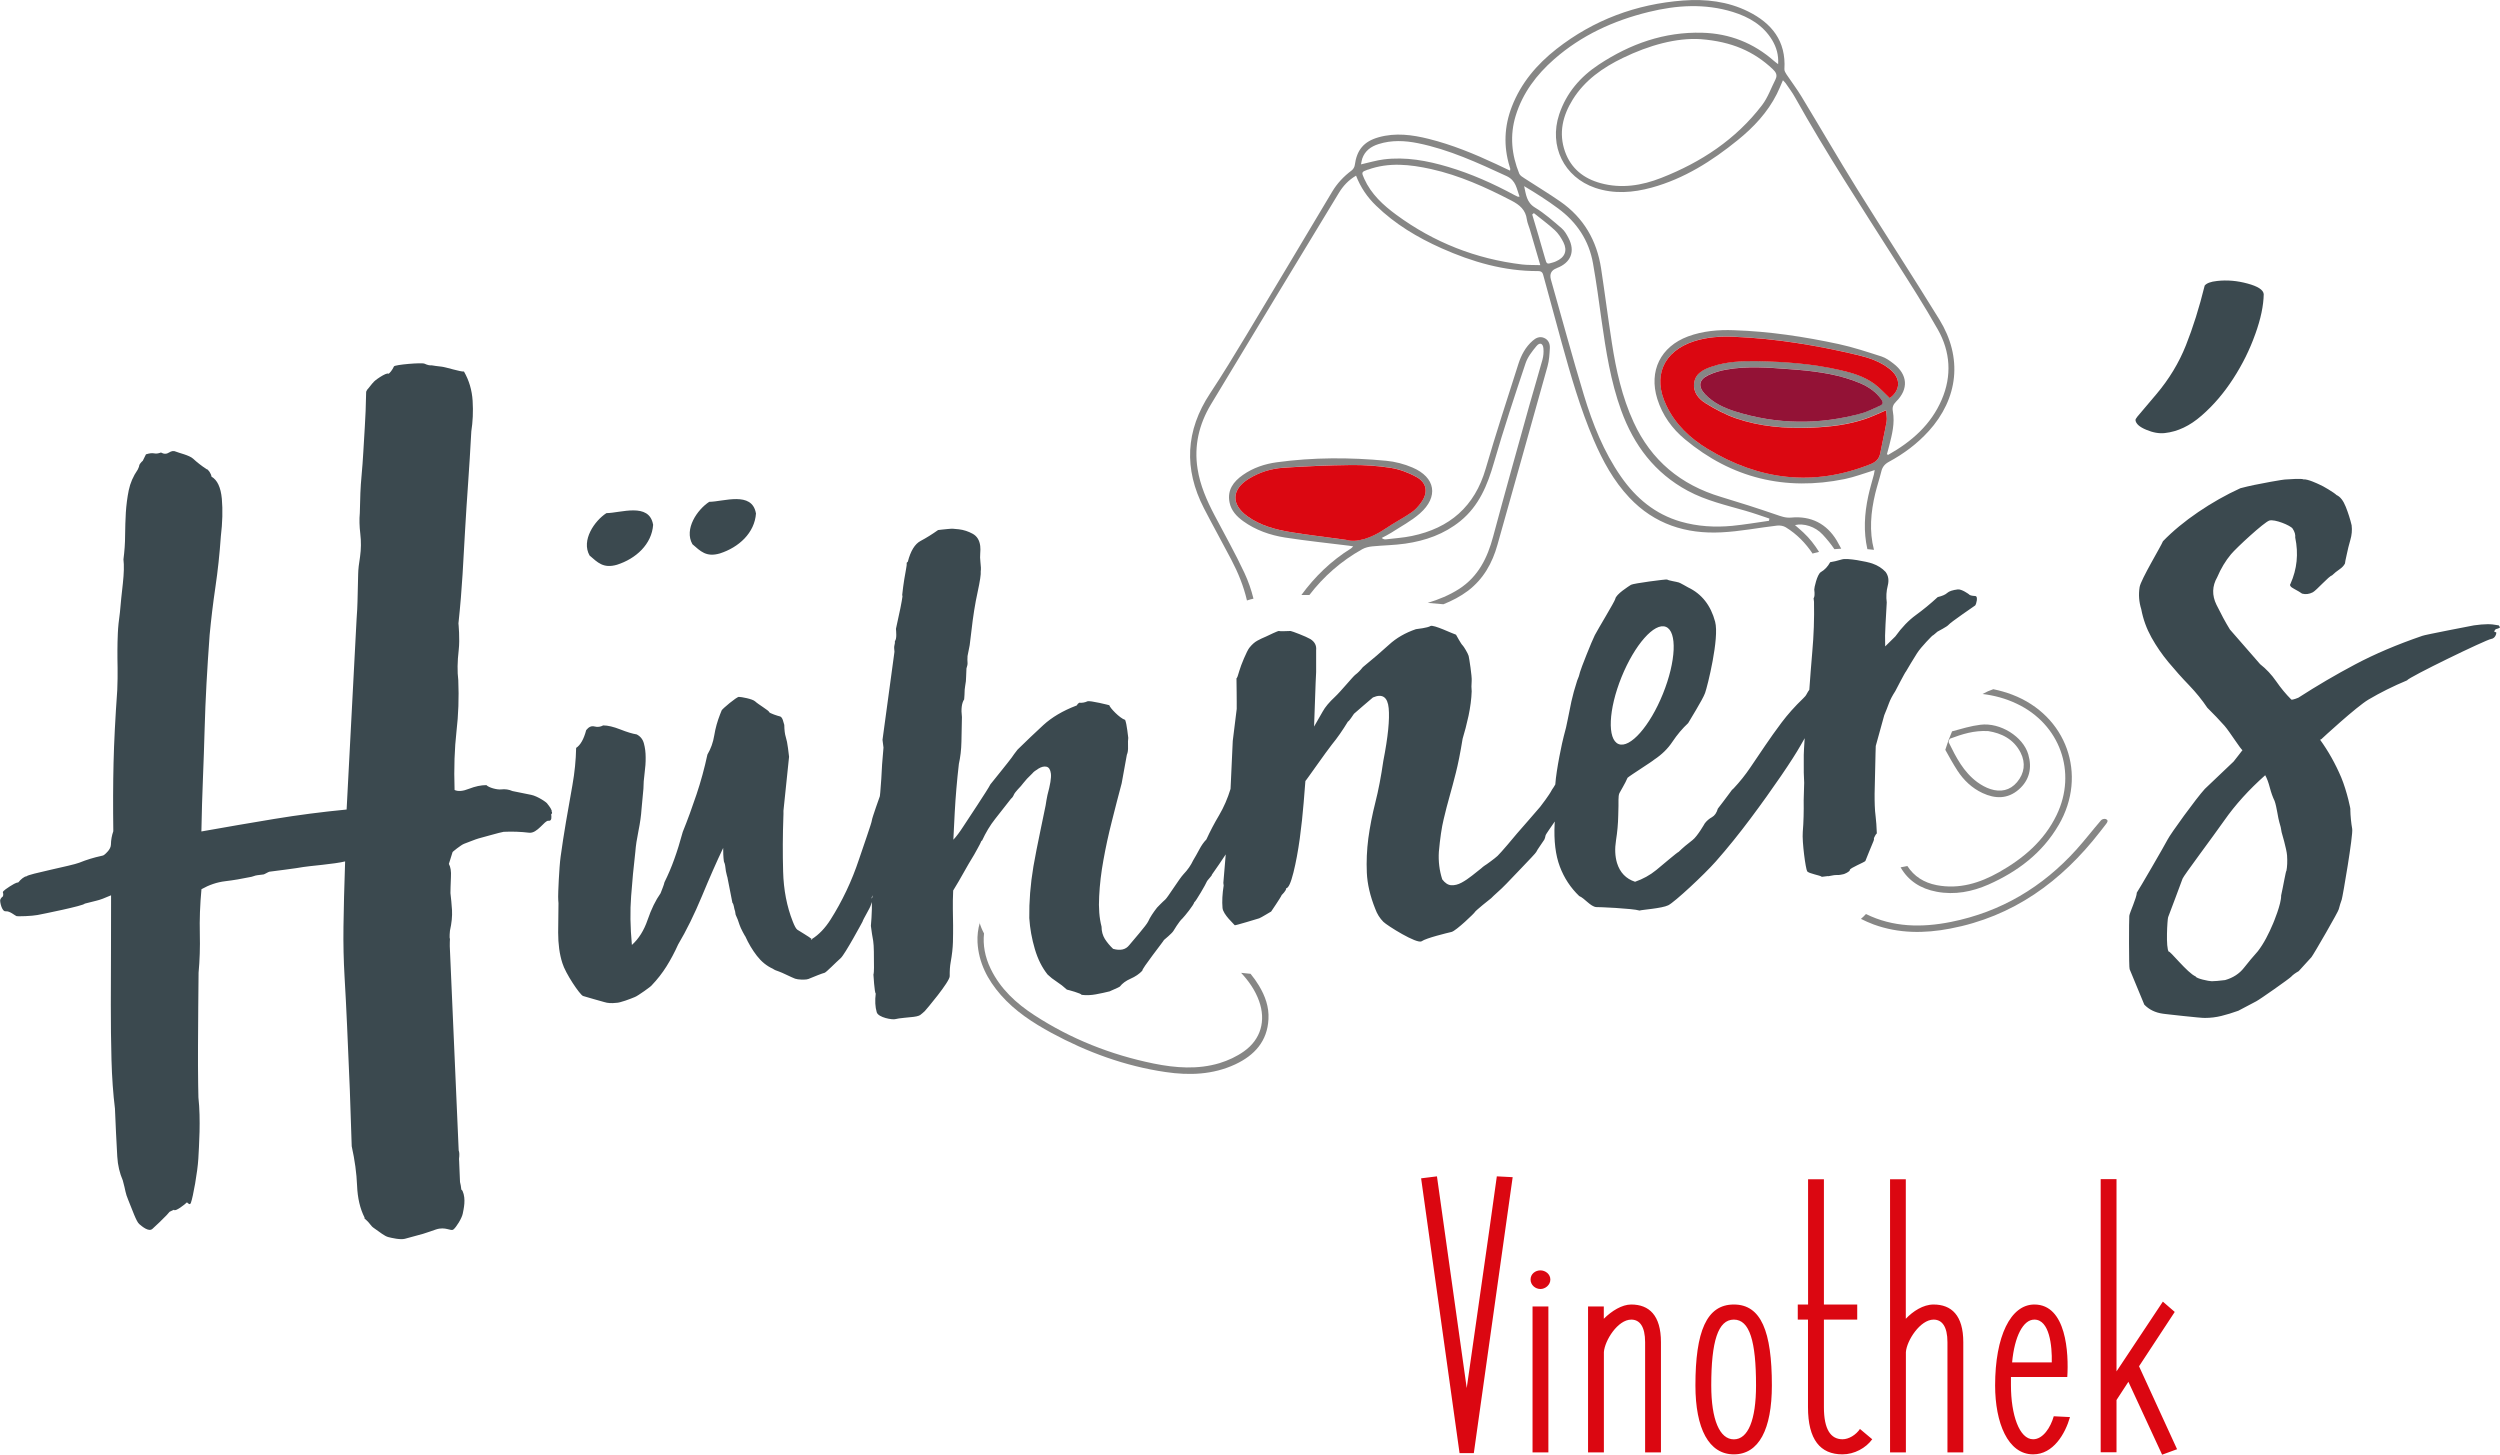
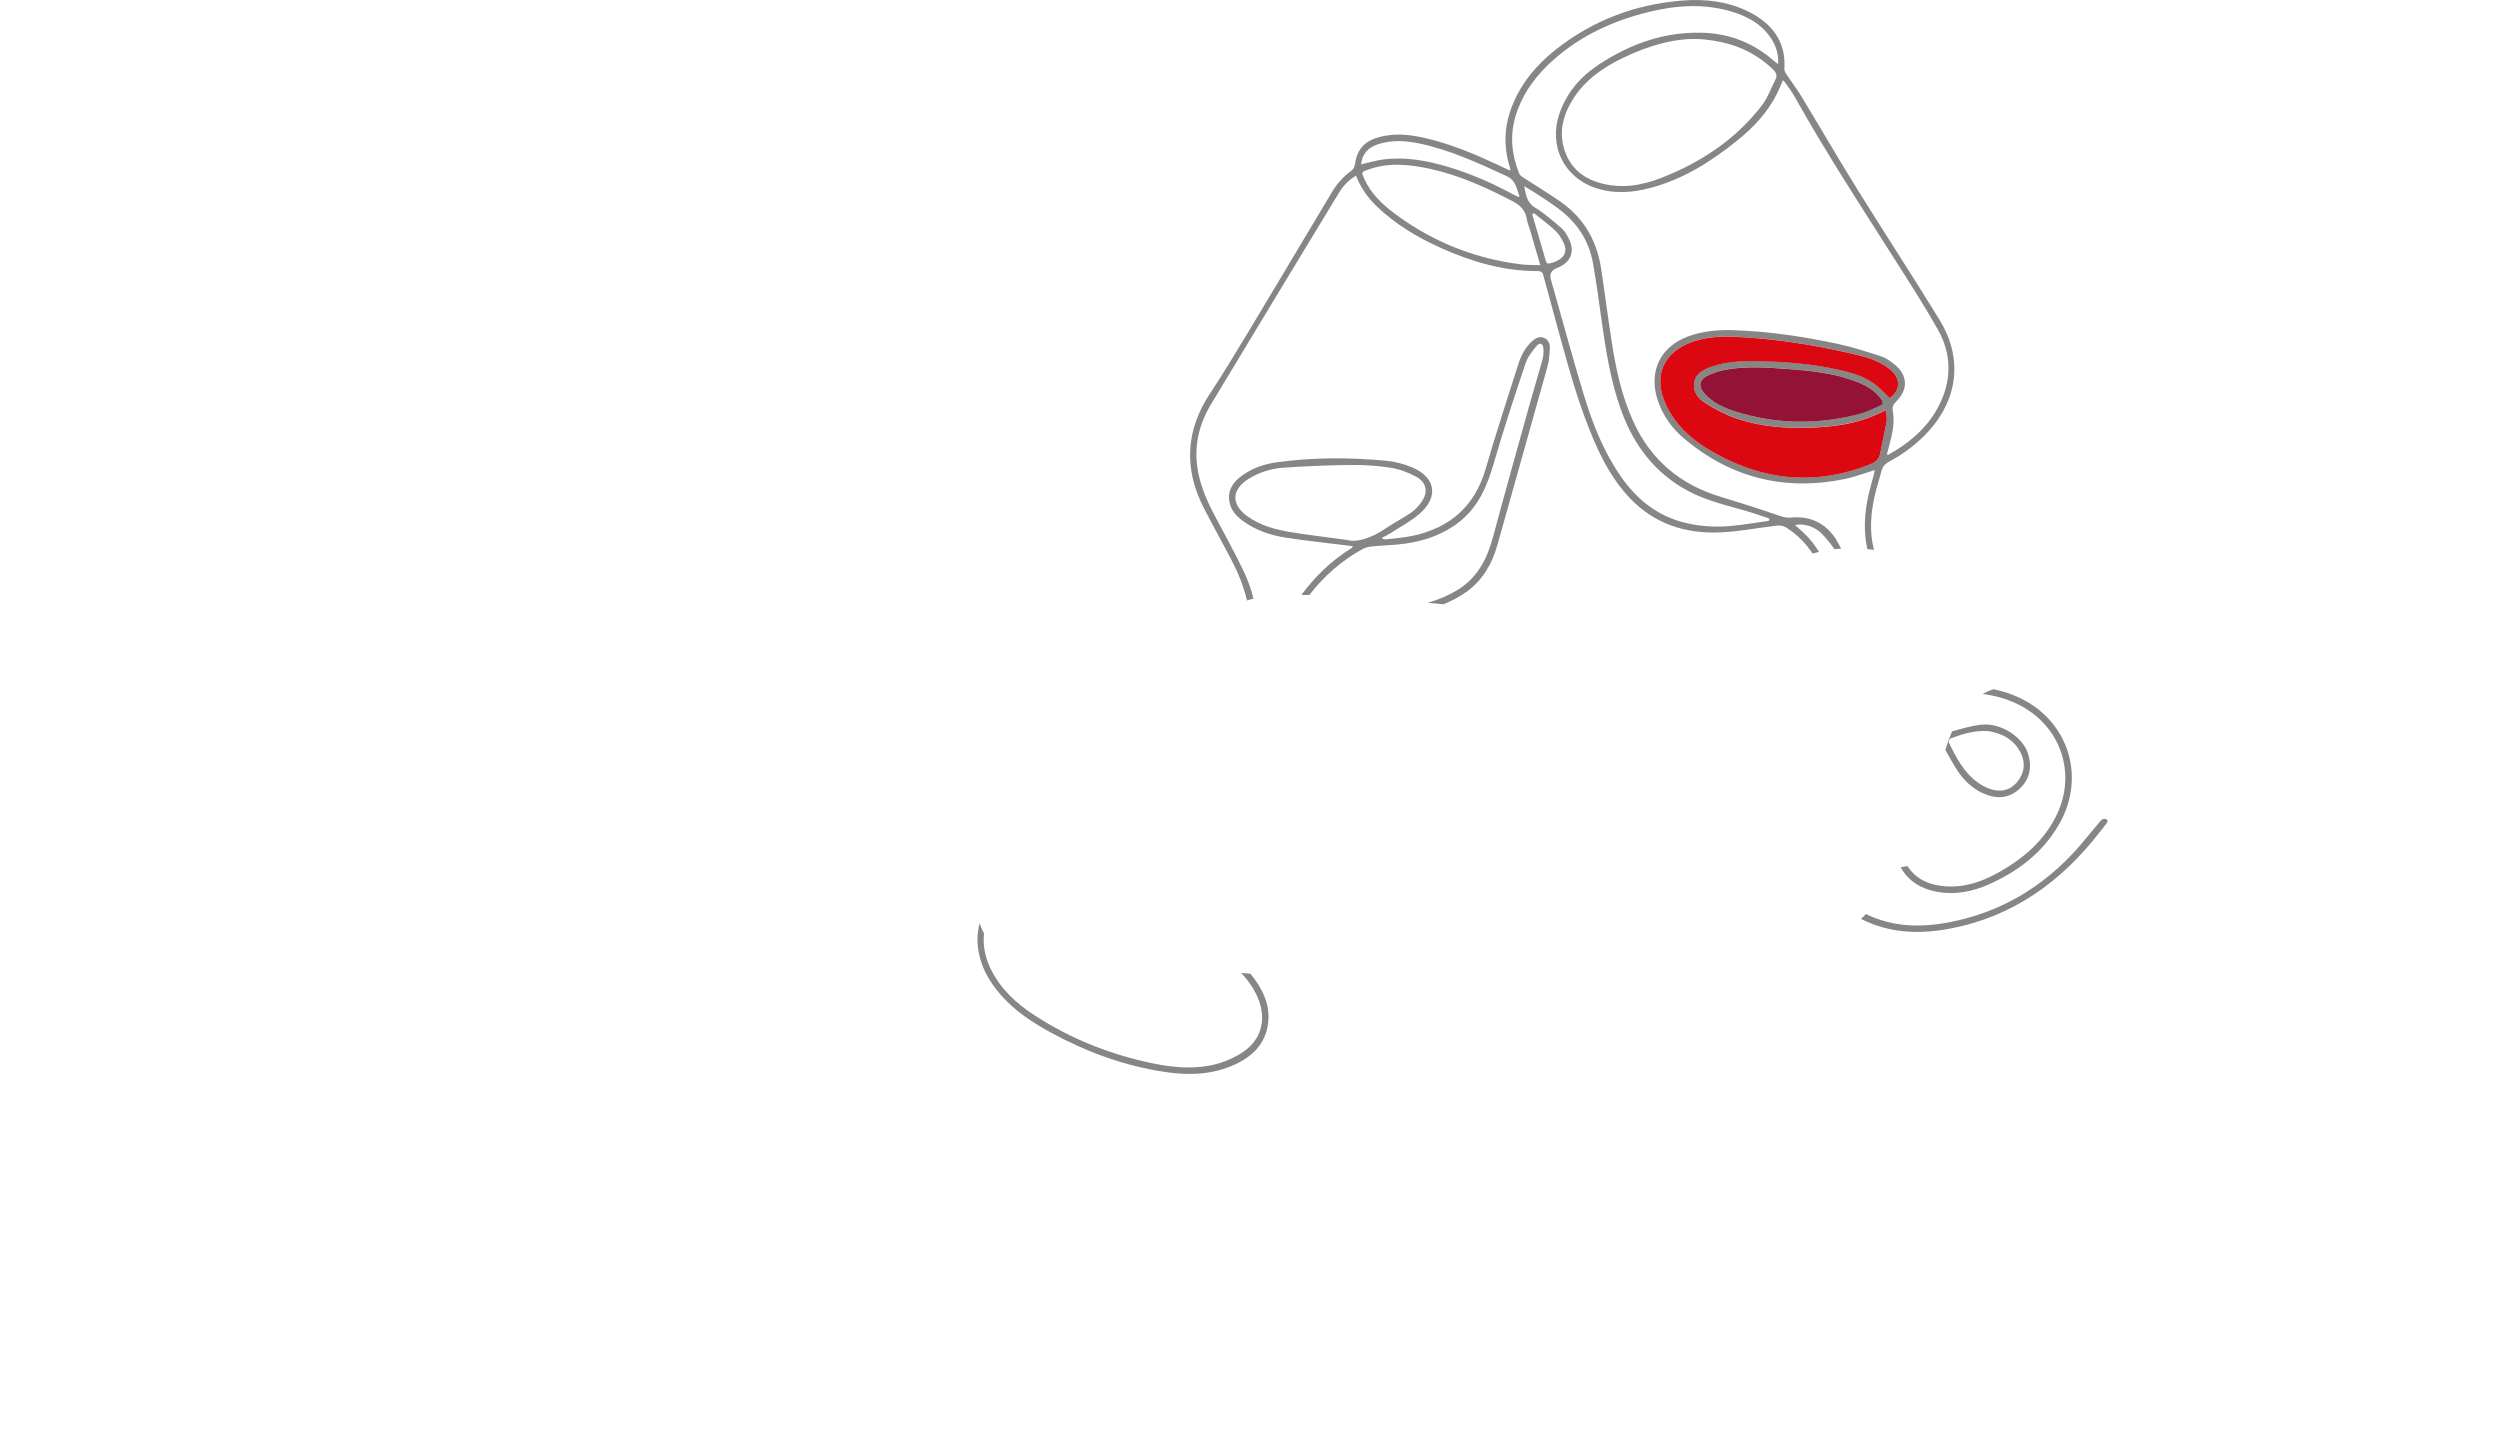
<svg xmlns="http://www.w3.org/2000/svg" id="Ebene_1" viewBox="0 0 303.14 176.4">
  <defs>
    <style>.cls-1{fill:#3b494f;}.cls-2{fill:#db0711;}.cls-3{fill:#868685;}.cls-4{fill:#931236;}</style>
  </defs>
-   <path class="cls-1" d="M23.97,132.17c0,.1-.02.21-.02.31,0-.01,0-.02,0-.04.02-.09.01-.18.03-.27M66.87,98.41c.15-.1-.29-.7-.48-.92-.02-.16-1.22-.96-1.98-1.11-.76-.15-1.51-.31-2.27-.46-.43-.19-.89-.26-1.38-.2-.48.06-1.5-.22-1.78-.52-.66,0-1.35.15-2.1.44-.74.3-1.33.35-1.76.15-.09-2.69,0-5.05.23-7.09.24-2.04.31-4.11.22-6.23-.13-1.05-.11-2.26.05-3.63.16-1.37-.03-3.25-.03-3.25.23-2.16.39-4.14.5-5.96.1-1.81.21-3.63.31-5.44.1-1.81.23-3.67.36-5.57.14-1.9.26-4,.39-6.31.18-1.17.24-2.4.16-3.7-.08-1.3-.43-2.48-1.05-3.56-.4.05-2.17-.53-2.71-.59-.54-.06-.93-.11-1.19-.16-.24.03-.54-.04-.88-.2-.35-.16-3.61.12-3.71.33-.1.22-.22.42-.36.6-.14.18-.25.28-.33.29-.19-.22-1.85.92-1.83,1.09-.08,0-.48.59-.59.69-.11.1-.2.23-.26.4-.03,1.72-.09,3.12-.16,4.2-.07,1.07-.13,2.09-.18,3.03-.05.95-.13,1.98-.23,3.1-.11,1.12-.17,2.58-.2,4.39-.07.75-.05,1.58.06,2.51.11.93.1,1.85-.03,2.77-.14.84-.22,1.54-.23,2.12-.01.58-.03,1.13-.04,1.66-.02.54-.03,1.09-.04,1.66-.01.58-.05,1.28-.11,2.1l-1.21,23.12c-3,.29-5.92.67-8.77,1.14-2.85.47-5.8.98-8.84,1.52.04-2.3.11-4.45.19-6.47.08-2.02.15-3.97.2-5.86.05-1.89.13-3.76.23-5.62.1-1.85.23-3.81.38-5.88.18-1.9.41-3.84.7-5.8.29-1.96.51-4.01.66-6.16.2-1.66.24-3.18.12-4.56-.13-1.38-.55-2.27-1.25-2.67-.05-.4-.44-.93-.6-.91-.62-.41-1.17-.84-1.63-1.27-.46-.43-1.81-.72-2.07-.85-.26-.13-.55-.1-.85.1-.3.2-.63.2-.98,0-.31.12-.59.16-.85.1-.25-.05-.58,0-.97.12l-.39.79c-.15.1-.43.46-.42.54,0,.08-.05.25-.18.51-.56.81-.92,1.65-1.1,2.53-.18.88-.29,1.78-.35,2.68-.05.91-.08,1.83-.09,2.78,0,.94-.07,1.91-.2,2.91.09.73.06,1.69-.07,2.9-.14,1.21-.26,2.39-.36,3.55-.13.92-.22,1.75-.25,2.49-.03.74-.05,1.44-.05,2.09,0,.66,0,1.37.02,2.15.01.78,0,1.66-.04,2.65-.24,3.39-.39,6.33-.45,8.84-.06,2.51-.07,5.27-.03,8.29-.18.51-.28,1.06-.29,1.63-.01.58-.66,1.11-.77,1.2-.11.1-.25.15-.41.17-.88.19-1.77.46-2.66.82-.9.36-6.24,1.38-6.37,1.64-.16.02-.33.1-.52.25-.19.15-.35.31-.49.49-.16.02-.34.08-.53.19-.19.11-.36.21-.52.31-.15.1-.89.56-.83.72.06.16.06.32,0,.49-.15.1-.26.24-.32.41-.06.17.18,1.45.66,1.39.48-.06,1.13.52,1.3.58.17.06,1.92,0,2.56-.13.64-.12,5.59-1.12,5.73-1.38.55-.15,1.03-.27,1.43-.36.4-.09.99-.31,1.76-.65,0,1.97,0,4.1-.01,6.39,0,2.29-.01,4.59-.02,6.88,0,2.29.02,4.52.08,6.68.06,2.16.2,4.13.42,5.91.08,1.96.17,3.89.28,5.8.06,1.09.3,2.05.67,2.91.37,1.32.27,1.45.68,2.42.49,1.19.96,2.57,1.31,2.87.35.3,1.16.99,1.6.59.44-.4,1.28-1.19,1.74-1.68.17-.18.26-.28.34-.39.23-.1.46-.24.54-.25.11.3,1.33-.65,1.57-.9.21.19.37.35.48.05.26-.69.81-3.76.9-5.34.08-1.53.31-4.72.01-7.43-.01-.5-.03-1-.03-1.55-.02-1.51-.03-3.07-.02-4.67,0-1.6.02-3.17.03-4.73.01-1.56.03-2.95.04-4.18.14-1.49.19-3.07.15-4.75-.04-1.67.02-3.46.2-5.37.92-.52,1.88-.85,2.89-.97,1.01-.12,1.99-.29,2.95-.49.16-.02.32-.06.48-.12.16-.06.31-.1.48-.12l.73-.09c.08,0,.61-.32.7-.33.16-.02,3.63-.46,4.11-.57.48-.1,3.89-.37,5.08-.68-.11,3.13-.17,5.75-.2,7.89-.03,2.13.02,4.15.13,6.06.11,1.91.22,3.93.31,6.04.09,2.12.21,4.68.33,7.7l.23,6.85c.37,1.67.59,3.26.65,4.77.06,1.51.36,2.8.91,3.88,0,0,0,0,0,0l-.02.09c.95.85.62.82,1.24,1.24.62.43,1.21.92,1.65,1.03.44.11,1.46.35,2.01.21.55-.14,1.61-.43,2.2-.6.59-.18.4-.14,1.57-.53,1.17-.39,1.79.25,2.12,0,.33-.25,1.02-1.35,1.13-1.91.11-.57.42-1.77-.02-2.76-.03-.07-.1-.12-.15-.17-.03-.33-.09-.64-.16-.92l-.1-2.4s.02.02,0-.03l-.02-.37c.06-.46.05-.82-.04-1.02h0s-1.08-24.76-1.08-24.76c0-.3,0-.6.02-.91-.09-.07,0-.98,0-.98.21-.93.29-1.76.25-2.49-.05-.73-.11-1.42-.19-2.07,0,0,.02-1.31.06-1.97.04-.66-.04-1.18-.25-1.57,0,0,.38-1.23.44-1.41-.08,0,1.06-.91,1.41-1.03.35-.12,1.41-.56,1.76-.65.36-.08,2.63-.75,3.03-.8,1.06-.05,2.09-.01,3.09.11,1,.12,1.88-1.52,2.34-1.45.46.07.36-.55.34-.72,0-.08,0-.12.05-.13.04,0,.06-.05.05-.13l-.02-.12ZM79.19,63.61c-.48-2.73-3.95-1.4-5.66-1.39-1.44.93-3.08,3.3-2.04,5.14.98.84,1.66,1.6,3.32,1.12,2.29-.73,4.23-2.48,4.39-4.87M91.66,62.24c-.48-2.73-3.95-1.4-5.66-1.39-1.44.93-3.08,3.3-2.04,5.14.98.84,1.66,1.6,3.32,1.12,2.29-.73,4.23-2.48,4.39-4.87M196.62,82.1c1.59-3.92,3.99-6.65,5.38-6.09,1.39.56,1.23,4.19-.36,8.12-1.58,3.92-3.99,6.65-5.38,6.09-1.39-.56-1.23-4.19.36-8.12M105.78,108.52c0,.08,0,.18,0,.26l-.02.06-.09.12c-.02.06.04-.14.12-.44M239.53,73.38c.06-.04.4-1.09-.03-1.11-.43-.02-.68-.09-.77-.22,0,0-.86-.64-1.34-.58-.63.08-1.05.22-1.27.42-.22.21-.61.38-1.16.51-.89.82-1.77,1.54-2.65,2.18-.88.64-1.71,1.5-2.49,2.59l-1.23,1.21c-.03-.84-.02-1.73.04-2.66.06-.93.11-1.82.15-2.67-.09-.7-.05-1.37.12-2.03.17-.66.08-1.21-.26-1.67-.41-.44-.94-.79-1.61-1.02-.67-.24-3.05-.69-3.67-.5-.61.18-1.1.29-1.44.34-.29.53-.66.93-1.13,1.2-.46.27-.82,1.98-.8,2.11.07.56.04.92-.08,1.07l.05.42c.04,2.05-.03,4.07-.21,6.07-.14,1.59-.25,3.1-.36,4.6-.1.14-.2.28-.29.46-.11.23-.27.42-.46.59-1.01.97-1.88,1.95-2.61,2.92-.73.97-1.39,1.91-1.99,2.79-.6.89-1.2,1.77-1.8,2.66-.6.89-1.27,1.73-2.02,2.53-.13.09-.29.26-.46.53-.18.27-1.46,1.93-1.46,1.93-.15.51-.39.86-.72,1.04-.33.18-.62.43-.86.74,0,0-.89,1.58-1.5,2.04-.62.47-1.18.94-1.68,1.43-.14.02-1.93,1.56-2.7,2.19-.77.63-1.63,1.1-2.58,1.43-1.1-.36-1.83-1.12-2.19-2.28-.24-.82-.28-1.73-.12-2.74.16-1.01.25-2.01.27-3,.03-.92.04-1.56.03-1.91,0-.35.03-.62.11-.81.08-.19.72-1.2.99-1.87.38-.33,2.98-1.96,3.23-2.2.92-.61,1.66-1.33,2.22-2.18.57-.85,1.2-1.6,1.9-2.25.11-.23,1.76-2.83,2.05-3.65.29-.81,1.75-6.65,1.22-8.64-.53-1.99-1.62-3.37-3.27-4.16,0,0-1.07-.61-1.13-.6-.3-.1-1.27-.23-1.42-.36-.15-.05-4.12.47-4.38.64-.26.17-1.84,1.15-1.91,1.72-.1.37-2.11,3.67-2.48,4.39-.37.72-1.72,4.14-1.79,4.46-.07.33-.18.68-.35,1.05-.31.96-.54,1.8-.7,2.53-.16.73-.3,1.43-.43,2.12-.13.69-.29,1.38-.49,2.08-.17.59-.91,4.04-1.03,5.86-.13.21-.24.43-.4.63-.34.68-1.32,1.93-1.44,2.09-.12.16-2.79,3.21-2.79,3.21-.31.39-2.02,2.41-2.37,2.73-.35.33-1.31,1.01-1.31,1.01,0,0-.43.26-.68.51-.32.25-.69.55-1.11.88-.42.33-.84.62-1.27.85-.43.23-.84.33-1.24.31-.39-.02-.76-.26-1.1-.71-.35-1.09-.48-2.2-.41-3.34.15-1.64.34-2.96.58-3.94.23-.98.47-1.91.72-2.79.25-.88.5-1.83.76-2.85.26-1.02.54-2.4.82-4.13.25-.81.49-1.74.72-2.79.22-1.05.35-2.04.38-2.96-.04-.35-.04-.77,0-1.27.05-.5-.3-2.76-.37-3.03-.07-.27-.59-1.16-.74-1.29-.16-.12-.79-1.28-.79-1.28-.37-.1-2.77-1.27-3.1-1.05-.33.22-1.62.36-1.76.38-1.29.44-2.38,1.07-3.27,1.89-.89.82-1.95,1.72-3.17,2.72-.31.39-.6.69-.9.91-.29.21-1.78,2.04-2.48,2.69-.7.65-1.19,1.24-1.48,1.77l-1.05,1.83.19-5.33.06-1.28v-2.65c.06-.57-.17-1.02-.7-1.35-.54-.32-2.22-.96-2.4-.98-.18-.01-1.26.07-1.38,0-.11-.06-1.25.52-1.61.68-.37.15-.72.32-1.05.5-.33.18-.65.47-.96.86-.31.39-1.03,2.13-1.2,2.75-.17.62-.29.94-.36.95.02.71.03,2.86.03,2.86.02.14-.02.71,0,.85l-.48,3.88-.23,5.01c-.02.29-.02.54-.04.81-.35,1.15-.81,2.21-1.38,3.18-.59.99-1.1,1.97-1.55,2.95-.32.32-.6.73-.86,1.22-.26.49-.51.93-.74,1.31-.28.6-.67,1.16-1.17,1.68-.5.52-1.93,2.84-2.22,3.08s-.99.97-.99.97c-.49.63-.85,1.18-1.07,1.67-.22.49-1.87,2.34-2.3,2.88-.43.55-1.08.7-1.96.45-.4-.38-.73-.78-1-1.2-.26-.43-.4-.92-.4-1.49-.27-1.03-.37-2.25-.29-3.68.07-1.42.24-2.89.52-4.41.27-1.52.61-3.08,1.02-4.69.4-1.6.8-3.14,1.19-4.6l.63-3.47c.11-.23.16-.57.14-1.03-.02-.46,0-.79.03-1.01l-.12-.94c-.07-.56-.16-.97-.26-1.24-.66-.2-1.88-1.5-1.92-1.78,0,0-2.36-.61-2.66-.47-.3.14-.63.2-.99.17-.13.09-.21.17-.24.24-.03.08-.08.12-.14.12-1.62.62-2.94,1.41-3.96,2.34-1.02.94-2.06,1.93-3.13,2.98-.31.39-.55.72-.73.99-.18.27-2.57,3.23-2.57,3.23-.28.6-2.88,4.47-3.3,5.13-.42.65-.81,1.18-1.19,1.58.02-.43.08-1.55.17-3.36.1-1.82.26-3.76.5-5.84.18-.8.29-1.7.31-2.69.02-.99.04-1.98.06-2.98-.12-.97-.03-1.69.27-2.15l.04-.54c0-.5.04-.85.08-1.07.04-.22.07-.41.09-.59.01-.18.02-.37.03-.59,0-.21.02-.53.04-.96.1-.29.15-.53.13-.7-.02-.17-.02-.44,0-.8l.26-1.31.21-1.72c.2-1.79.45-3.36.75-4.71.29-1.34.42-2.19.38-2.54.04-.22.03-.6-.04-1.16-.04-.35-.05-.68-.02-1.01.03-.32.03-.62,0-.9-.09-.7-.39-1.19-.92-1.48-.53-.29-1.08-.47-1.66-.54-.36-.03-.61-.05-.75-.07-.14-.02-1.05.08-1.26.1-.21.03-.38.05-.52.06-.72.51-1.42.95-2.12,1.32-.7.37-1.21,1.21-1.55,2.52-.13.09-.18.16-.13.23.04.07-.2,1.28-.3,1.89-.1.61-.18,1.24-.25,1.89l.03.21c-.04.29-.12.76-.25,1.41-.13.65-.31,1.49-.54,2.51.02.14.03.39.04.74,0,.35-.05.61-.17.76.02.14,0,.3-.05.48-.05.18-.05.45,0,.8l-1.45,10.68.12.94-.17,2.04c-.05,1.18-.13,2.3-.22,3.38-.02.22-.04.39-.05.47,0,0-.96,2.68-.97,2.93,0,.25-1.11,3.37-1.55,4.7-.44,1.33-.95,2.61-1.54,3.85-.59,1.24-1.23,2.4-1.91,3.47-.67,1.06-1.43,1.85-2.28,2.38.04.04.05.06.03.07-.17.06-.19.04-.06-.05,0,0,.02-.02.03-.02-.25-.24-1.63-1.04-1.76-1.14-.16-.12-.34-.45-.55-.99-.72-1.82-1.11-3.84-1.17-6.06s-.05-4.43.03-6.63c0-.07.03-.6.01-.74l.68-6.55-.13-1.05c-.07-.56-.16-1-.27-1.35-.11-.34-.17-.83-.18-1.46l-.18-.61c-.1-.27-.23-.41-.37-.43-.14-.02-1.3-.39-1.29-.53.02-.14-1.37-.96-1.69-1.28-.32-.31-1.7-.55-1.98-.55-.28,0-2,1.45-2.08,1.63-.08.19-.15.35-.2.5-.32.82-.56,1.66-.7,2.53-.14.87-.42,1.64-.83,2.33-.36,1.67-.8,3.28-1.32,4.83-.52,1.55-1.07,3.07-1.67,4.55-.34,1.25-.68,2.35-1.03,3.31-.34.96-.74,1.89-1.19,2.8-.04.29-.37,1.04-.47,1.33-.6.85-1.13,1.93-1.57,3.22-.44,1.29-1.08,2.31-1.91,3.05-.2-2.17-.23-4.14-.09-5.93.13-1.78.3-3.57.51-5.37.05-.71.18-1.56.38-2.54.2-.98.32-1.86.37-2.64l.23-2.47c0-.57.05-1.19.14-1.87.09-.68.14-1.32.13-1.93,0-.6-.07-1.16-.21-1.67-.13-.51-.43-.88-.88-1.11-.51-.08-1.17-.28-1.98-.6-.82-.32-1.51-.49-2.08-.49-.33.18-.68.23-1.05.13-.37-.1-.7.05-1.01.44-.29,1.1-.7,1.82-1.22,2.16-.03,1.49-.18,2.99-.45,4.51-.27,1.52-.53,3-.78,4.45-.25,1.45-.46,2.85-.65,4.22-.19,1.37-.31,4.55-.3,4.86,0,.32.02.58.04.79-.02.99-.03,2.18-.04,3.56,0,1.38.16,2.62.51,3.7.36,1.23,2.13,3.86,2.51,3.99.37.13,2.18.62,2.58.74.4.13.89.16,1.44.09.43.02,1.78-.5,2.25-.7.34-.11,2.06-1.35,2.05-1.42.69-.72,1.28-1.48,1.79-2.29.5-.8.98-1.69,1.42-2.67,1-1.68,1.96-3.64,2.89-5.87.93-2.24,1.78-4.18,2.57-5.83,0,.64.02,1.04.04,1.21.02.17.04.3.04.37,0,.07.04.15.08.25.05.1.11.43.17.99.02.14.06.31.12.52.06.2.1.34.1.41l.57,2.9c.16.12.22.75.26.82.04.07.09.27.13.62.19.4.35.81.47,1.22.12.41.71,1.47.7,1.4.39.87.86,1.66,1.41,2.37.55.71,1.19,1.23,1.94,1.57.16.12.4.23.73.33.33.1,1.59.74,1.96.87.37.13,1.11.13,1.39.09.14-.02.31-.07.51-.17.2-.09,1.5-.61,1.67-.63.17-.02,1.44-1.33,1.96-1.78.51-.45,2.64-4.41,2.64-4.41.1-.36.93-1.67,1.02-2.04l.12-.35c0,.29,0,.56,0,.86-.02.71-.06,1.39-.12,2.03.09.7.18,1.3.28,1.82.1.52.09,2.18.09,2.43,0,.25.04,1.36-.06,1.65,0,0,.13,2.25.28,2.3-.11.86-.07,1.62.12,2.27.19.65,1.94.95,2.28.83.34-.11,1.71-.21,2.19-.27.49-.06.79-.17.92-.32,0,0,.27-.21.43-.37.16-.16,3.04-3.57,3.03-4.24-.01-.67.03-1.22.11-1.66.17-.94.26-1.76.28-2.47.02-.71.02-1.38.02-2.02,0-.64-.02-1.29-.03-1.96-.01-.67,0-1.43.04-2.28.47-.76.89-1.49,1.27-2.17.38-.68.8-1.41,1.27-2.17,0,0,.8-1.42.82-1.53.02-.11.07-.17.14-.18.45-.97.97-1.85,1.59-2.63.61-.78,1.25-1.6,1.93-2.46.13-.09.25-.26.36-.52.11-.26.83-1,.83-1,0,0,.55-.69.74-.89.19-.2.41-.42.66-.66.12-.16.36-.34.73-.57.36-.22.69-.3.98-.23.29.07.47.35.53.84.06.49-.08,1.35-.42,2.6-.09.43-.16.85-.22,1.25-.06.4-1.11,5.19-1.48,7.4-.37,2.2-.53,4.29-.5,6.27.08,1.26.31,2.51.67,3.74.36,1.23.88,2.26,1.55,3.1.32.31.69.6,1.11.87.42.27.83.59,1.23.96.07,0,1.83.48,1.77.63.57.07,1.16.05,1.74-.06.59-.11,1.16-.23,1.71-.37-.07,0,1.14-.49,1.2-.57.3-.39.74-.71,1.31-.96.57-.25,1.04-.57,1.42-.97-.16-.12,2.63-3.65,2.62-3.72,0,0,.96-.79,1.14-1.09,0,0,.7-1.18,1.09-1.51.31-.32,1.36-1.62,1.45-1.98.14-.02,1.45-2.28,1.5-2.47.05-.18.71-.81.63-.87.6-.85,1.16-1.66,1.66-2.43,0,0,.01-.02.02-.03l-.29,3.46c0,.07.03.25.04.31-.16,1.01-.21,1.92-.14,2.72.06.81,1.47,2.03,1.48,2.1,0,.07,2.77-.78,2.97-.84.2-.06,1.47-.85,1.44-.81-.03.04,1.18-1.72,1.29-2.02,0,0,.57-.53.54-.81.28-.03.57-.67.88-1.91.31-1.24.56-2.62.77-4.13.2-1.51.36-2.96.47-4.35.11-1.39.18-2.27.21-2.62,0,.07,2.58-3.64,3.22-4.43.65-.79,1.29-1.71,1.94-2.78.14-.02.61-.78.73-.94,0,0,2.17-1.89,2.3-1.98,1.14-.49,1.78-.06,1.91,1.3.13,1.36-.08,3.49-.65,6.39-.27,1.87-.59,3.56-.97,5.05-.38,1.5-.66,2.95-.85,4.35-.18,1.4-.24,2.79-.18,4.16.06,1.37.4,2.83,1.02,4.38.22.61.55,1.14.99,1.58.44.44,4.08,2.73,4.64,2.35.55-.39,3.08-1,3.63-1.13.55-.14,2.81-2.31,2.83-2.42.02-.11,1.84-1.59,1.97-1.67,0,0,.55-.55.71-.67.16-.13.98-.9,1.14-1.09.15-.19,3.56-3.66,3.61-3.84.05-.18.93-1.39.98-1.5.06-.11.11-.28.15-.5.03-.16.72-1.1,1.12-1.7-.01.1,0,.19-.02.29-.1,2.06.11,3.79.63,5.17.52,1.39,1.31,2.58,2.35,3.58.67.27,1.36,1.28,2.07,1.34.14-.02,4.44.16,5.25.42.27-.1,2.71-.26,3.48-.64.77-.38,4.34-3.7,5.77-5.32,1.43-1.62,2.82-3.35,4.19-5.18,1.37-1.83,2.6-3.56,3.71-5.18,1.11-1.62,1.89-2.85,2.36-3.68.18-.3.31-.53.39-.68.09-.15.1-.19.04-.11.04-.02.05-.07.08-.1-.05.87-.12,1.79-.11,2.01,0,.35,0,.78,0,1.27-.01.5,0,1.2.05,2.12l-.06,2.13c.02,1.34-.01,2.62-.11,3.83-.1,1.22.35,4.47.53,4.76.18.3,1.61.49,1.78.68l.73-.09c0,.07.76-.16,1.05-.13.29.04.77-.09.84-.1.07,0,.81-.31.78-.52-.03-.21,1.76-.92,1.88-1.08,0,0,.92-2.29.98-2.4.06-.11.08-.24.06-.38.06-.08.16-.41.35-.57-.03-.84-.08-1.51-.14-2-.06-.49-.1-.94-.11-1.37-.02-.42-.02-.9-.02-1.43,0-.53.11-4.26.1-4.36-.01-.1.03-.94.04-1.44l1.03-3.73c.22-.52.41-1.01.57-1.45.16-.44.42-.93.77-1.47,0,0,1.23-2.38,1.3-2.39.35-.61.79-1.33,1.32-2.18.53-.84,1.86-2.14,1.86-2.14.07,0,.53-.42.63-.5.1-.08,1.16-.58,1.38-.86.21-.27,3.1-2.25,3.17-2.3M273.46,40.53c.67-1.85,1.01-3.48,1.03-4.87-.06-.52-.71-.94-1.97-1.28-1.25-.34-2.48-.45-3.69-.31-.77.08-1.27.27-1.5.56-.66,2.68-1.42,5.09-2.27,7.23-.85,2.14-2.05,4.12-3.59,5.94l-2.31,2.73c-.15.19-.23.33-.22.42.05.43.48.82,1.3,1.16.82.35,1.58.48,2.26.4,1.55-.17,3.04-.87,4.46-2.12,1.43-1.24,2.7-2.73,3.82-4.46,1.12-1.73,2.01-3.52,2.67-5.38M277.24,105.62c-.03-.25-.42,2.02-.64,2.97.04,1-.97,3.38-.97,3.38-.26.62-.54,1.22-.85,1.8-.31.58-.64,1.1-1,1.57-.59.66-1.15,1.33-1.7,2.03-.54.69-1.3,1.19-2.27,1.47-.74.09-1.28.14-1.62.14-.34,0-1.92-.33-1.95-.58-.97-.38-3.21-3.25-3.26-2.99-.39-.45-.17-3.98-.08-4.2.1-.22,1.62-4.32,1.75-4.67.12-.35,3.69-5.1,5.04-7.03,1.35-1.93,3.01-3.76,4.98-5.51.22.39.4.89.56,1.5.16.61.35,1.15.58,1.62.26.72.43,2.17.57,2.57.13.4.23.81.28,1.22,0,0,.61,2.06.66,2.81.05.75.02,1.38-.08,1.89M303.14,76.06l-.15-.23c-.52-.1-.98-.15-1.4-.14-.42,0-.96.05-1.62.14,0,0-6.1,1.17-6.25,1.27-3.06,1.05-5.76,2.2-8.12,3.45-2.36,1.25-4.66,2.6-6.91,4.05,0,0-.68.29-.85.23-.67-.67-1.28-1.41-1.84-2.22-.56-.81-1.21-1.5-1.95-2.08l-.59-.68-3.07-3.52c-.53-.86-1.07-1.86-1.63-3-.56-1.14-.53-2.26.09-3.34.45-1.06,1.01-1.99,1.67-2.78.66-.79,4-3.88,4.65-4.09.64-.2,2.56.59,2.82.97.26.39.36.75.32,1.09.41,1.96.22,3.83-.57,5.6-.15.19,0,.4.45.63.45.24.76.43.95.57.43.12.87.06,1.3-.16.43-.22,1.99-2,2.32-2.04.3-.29.6-.53.91-.74.31-.21.53-.44.67-.71,0-.08.07-.47.23-1.16.1-.52.25-1.08.42-1.69.18-.61.23-1.2.16-1.78-.17-.73-.41-1.48-.71-2.24-.3-.76-.68-1.24-1.12-1.43-.29-.3-1.69-1.13-2.04-1.26-.27-.13-1.47-.7-1.96-.64-.19-.14-2.01,0-2.01,0-.42-.03-3.47.57-4,.68-.53.11-1.08.24-1.65.39-1.75.8-3.45,1.76-5.11,2.89-1.66,1.13-3.09,2.31-4.28,3.54-.19.53-2.69,4.66-2.83,5.56-.14.9-.08,1.79.2,2.68.23,1.23.65,2.37,1.24,3.43.59,1.06,1.28,2.06,2.07,3.01.79.95,1.61,1.87,2.48,2.77.86.9,1.6,1.81,2.22,2.74.76.75,1.46,1.48,2.09,2.19.63.72,2.02,2.96,2.18,2.94-.15.19-.43.56-.43.56l-.65.83-3.49,3.32c-1.04,1.13-4.19,5.48-4.52,6.15-.34.67-3.52,6.15-3.73,6.43,0,.59-.87,2.43-.91,2.81-.04.38-.06,6.31.04,6.47l1.78,4.3c.58.6,1.33.97,2.27,1.1-.08,0,4.76.55,5.09.51.67,0,1.33-.08,1.98-.24.65-.16,1.34-.37,2.06-.63,0,0,1.75-.93,2.18-1.15.43-.22,4-2.73,4.22-2.97.22-.24.53-.46.92-.68l1.55-1.7c.29-.37,3.33-5.64,3.31-5.81.11-.43.23-.82.36-1.17.12-.35,1.4-7.84,1.27-8.57-.13-.74-.21-1.52-.23-2.36.11.24-.4-2.21-1.1-3.88-.71-1.67-1.57-3.2-2.57-4.58.08,0,.14-.04.18-.08.04-.05,4.25-3.93,5.69-4.78,1.44-.85,3-1.63,4.68-2.33.12-.35,9.61-4.95,10.19-5.02.58-.07.71-.84.59-.83-.12.02-.19-.02-.2-.1.06-.17.16-.27.28-.29s.26-.07.42-.18" />
  <path class="cls-3" d="M163.23,65.46c-2.81-.39-4.76-.61-6.69-.93-1.88-.31-3.72-.8-5.3-1.94-1.99-1.44-1.91-3.24.17-4.53,1.28-.79,2.71-1.24,4.19-1.35,2.72-.18,5.45-.3,8.18-.33,1.62-.02,3.26.09,4.85.34,1.07.17,2.14.57,3.09,1.09,1.31.72,1.48,1.92.6,3.12-.33.45-.72.89-1.17,1.2-1.03.7-2.15,1.28-3.18,1.98-1.72,1.17-3.54,1.72-4.74,1.34M173.1,73.1c.63.05,1.27.11,1.92.17,1.05-.42,2.06-.94,2.99-1.64,1.87-1.43,2.95-3.36,3.57-5.59,2.02-7.21,4.06-14.41,6.07-21.63.2-.71.24-1.48.28-2.22.02-.52-.18-1-.71-1.22-.53-.22-.99,0-1.38.35-.86.75-1.38,1.74-1.72,2.79-1.35,4.23-2.73,8.45-3.97,12.72-1.33,4.59-4.37,7.21-8.95,8.16-1.04.22-2.11.28-3.16.41-.15.02-.31-.02-.5-.17.39-.21.8-.4,1.17-.64,1.17-.76,2.43-1.42,3.46-2.33,2.3-2.02,1.9-4.38-.9-5.57-1-.43-2.11-.72-3.19-.82-4.41-.42-8.83-.42-13.24.18-1.48.2-2.89.67-4.13,1.54-1.14.8-1.92,1.82-1.62,3.33.2,1,.86,1.7,1.65,2.27,1.52,1.1,3.26,1.7,5.08,1.99,2.58.4,5.17.67,7.76.99.14.02.27.05.5.08-.13.13-.19.21-.26.25-2.43,1.51-4.4,3.44-6.02,5.65.29,0,.58,0,.89,0,.03,0,.06,0,.08,0,1.72-2.24,3.84-4.12,6.42-5.56.36-.2.81-.3,1.22-.34,1.33-.13,2.67-.14,3.98-.33,2.45-.35,4.73-1.15,6.69-2.74,2.26-1.84,3.29-4.36,4.07-7.08,1.17-4.04,2.49-8.04,3.83-12.04.25-.76.8-1.46,1.32-2.09.41-.5.8-.34.85.29.04.45,0,.92-.12,1.36-.5,1.83-1.06,3.64-1.57,5.47-1.48,5.32-2.98,10.64-4.41,15.98-.69,2.58-1.8,4.84-4.12,6.34-1.2.77-2.49,1.29-3.83,1.7M241.09,88.65c1.58.25,3.09.96,3.93,2.63.62,1.25.46,2.48-.44,3.56-.86,1.02-2.01,1.24-3.23.84-.56-.18-1.11-.49-1.59-.84-1.67-1.23-2.58-3.02-3.46-4.81-.05-.11.07-.43.17-.47,1.43-.53,2.87-1.01,4.62-.91M240.14,87.88c-1.16.14-2.3.49-3.44.8-.29.66-.56,1.4-.82,2.24.47.85.94,1.7,1.47,2.52.76,1.17,1.76,2.12,3.04,2.72,1.54.72,3.05.74,4.39-.42,1.31-1.14,1.64-2.63,1.16-4.27-.63-2.15-3.39-3.89-5.8-3.59M118.81,111.88c-.22.76-.32,1.55-.28,2.37.13,2.48,1.22,4.56,2.83,6.4,1.72,1.96,3.87,3.36,6.13,4.59,4.34,2.35,8.93,4.03,13.83,4.75,2.89.43,5.76.33,8.46-.93,2.33-1.09,3.9-2.8,4.03-5.5.08-1.46-.4-2.79-1.15-4.04-.31-.51-.65-.99-1.02-1.44-.4-.05-.79-.09-1.15-.12.93,1,1.71,2.11,2.18,3.42.85,2.37.23,4.64-1.83,6.1-.88.63-1.92,1.11-2.96,1.43-2.64.79-5.32.59-7.99.05-5.18-1.06-10.02-2.97-14.46-5.86-2.22-1.44-4.13-3.2-5.3-5.62-.71-1.46-.96-2.93-.81-4.29-.24-.45-.42-.89-.54-1.31M184.26,23.84c-.14.01-.18.03-.22.01-.13-.06-.26-.12-.39-.19-2.57-1.39-5.23-2.58-8.04-3.42-2.56-.76-5.16-1.25-7.84-.91-.88.11-1.74.38-2.74.6.06-.28.08-.5.15-.7.33-.95,1.06-1.47,1.98-1.76,1.57-.5,3.17-.43,4.76-.11,3.8.77,7.27,2.38,10.76,3.99,1.16.54,1.21,1.53,1.57,2.48M165.88,20.57c2.54-.92,5.1-.63,7.65-.07,3.45.77,6.63,2.21,9.75,3.83,1,.52,1.71,1.12,1.86,2.28.06.41.24.8.36,1.2.41,1.4.82,2.79,1.27,4.34-.84-.03-1.52,0-2.2-.08-5.6-.67-10.69-2.67-15.24-6.01-1.61-1.18-3.07-2.52-3.91-4.39-.36-.8-.34-.82.46-1.11M186.62,28.8c-.27-.93-.55-1.86-.83-2.79.07-.06.13-.11.2-.17.85.69,1.74,1.33,2.54,2.07.43.4.77.93,1.04,1.46.52,1.04.18,1.85-.9,2.32-.11.05-.23.1-.35.13-.76.24-.77.23-.98-.52-.24-.84-.48-1.68-.73-2.52M188.76,32.51c1.72-.64,2.28-2.03,1.43-3.65-.22-.42-.47-.87-.82-1.17-1.04-.89-2.08-1.82-3.24-2.52-1.04-.63-1.09-1.6-1.32-2.6,1.43.85,2.81,1.73,4.13,2.71,2.25,1.66,3.73,3.87,4.22,6.65.41,2.3.72,4.61,1.04,6.92.53,3.7,1.1,7.39,2.38,10.92,1.53,4.21,4.06,7.58,8.07,9.74,2.21,1.19,4.63,1.74,7.02,2.43.97.28,1.92.62,2.88.94-.02.09-.03.18-.05.27-1.48.21-2.95.46-4.44.61-2.11.2-4.21.08-6.26-.51-3.1-.9-5.43-2.84-7.25-5.46-2.1-3.02-3.43-6.39-4.49-9.87-1.41-4.65-2.67-9.34-4-14.01q-.29-1.03.7-1.39M215.3,9.61c-.54,1.05-.93,2.21-1.64,3.14-3.18,4.16-7.4,6.93-12.22,8.82-2.36.93-4.83,1.33-7.35.64-2.06-.56-3.59-1.77-4.32-3.82-.8-2.26-.28-4.37.94-6.33,1.46-2.34,3.64-3.86,6.08-5.04,3.18-1.54,6.5-2.46,9.43-2.27,3.76.29,6.44,1.48,8.72,3.62.39.37.62.72.35,1.25M227.92,49.2c-.73.31-1.43.7-2.19.91-5.13,1.42-10.25,1.38-15.34-.23-1.35-.43-2.65-1.03-3.65-2.09-.87-.92-.76-1.75.37-2.29.7-.34,1.48-.56,2.25-.7,2.51-.44,5.03-.24,7.54-.05.35.03.71.05,1.06.08,2.6.23,5.18.59,7.61,1.64,1.01.43,1.9,1.04,2.54,1.96.25.36.21.6-.2.77M228.76,51.1c-.22,1.29-.53,2.57-.77,3.85-.13.72-.56,1.08-1.22,1.34-6.91,2.75-13.49,1.92-19.75-1.89-2.12-1.29-3.87-2.97-4.97-5.25-1.68-3.51-.36-6.56,3.33-7.77,1.59-.52,3.23-.62,4.89-.55,5.08.21,10.08,1.04,15.02,2.22,1.38.33,2.73.79,3.86,1.7,1.36,1.09,1.33,2.53,0,3.51-.66-.62-1.23-1.27-1.91-1.76-1.22-.88-2.65-1.31-4.1-1.64-3.31-.76-6.68-1.02-10.06-1.08-1.86-.03-3.72.04-5.5.65-.99.34-1.97.78-2.15,1.95-.18,1.16.55,1.99,1.43,2.53,1.15.7,2.36,1.35,3.62,1.79,2.95,1.03,6.03,1.27,9.14,1.14,2.28-.09,4.54-.35,6.7-1.11.77-.27,1.52-.63,2.38-1,.03.5.13.95.06,1.36M233.84,52.31c3.63-4.01,4.16-8.94,1.33-13.55-3.28-5.33-6.7-10.57-10.01-15.89-2.29-3.69-4.46-7.44-6.71-11.15-.56-.93-1.22-1.79-1.82-2.69-.13-.2-.28-.44-.26-.66.21-3.39-1.53-5.56-4.4-6.98-2.48-1.23-5.16-1.53-7.87-1.33-5.7.43-10.86,2.35-15.37,5.88-2.38,1.87-4.3,4.12-5.41,6.99-.92,2.38-1.02,4.79-.28,7.24.03.1.07.2.09.3,0,.04-.01.08-.03.22-.57-.27-1.12-.53-1.67-.79-2.65-1.24-5.35-2.35-8.19-3.06-2-.5-4.02-.77-6.06-.2-1.82.51-2.66,1.54-2.91,3.4-.03.23-.2.5-.39.64-.95.71-1.74,1.55-2.35,2.57-3.45,5.78-6.9,11.57-10.37,17.34-1.44,2.39-2.89,4.78-4.43,7.11-2.98,4.51-3.2,9.15-.75,13.92,1.08,2.1,2.23,4.15,3.32,6.24.83,1.58,1.5,3.22,1.9,4.95.25-.08.52-.16.79-.22-.26-1.06-.62-2.1-1.1-3.13-1.11-2.38-2.41-4.67-3.63-7-.93-1.78-1.74-3.61-2.05-5.62-.44-2.8.18-5.4,1.62-7.8,5.15-8.56,10.33-17.1,15.51-25.64.51-.84,1.16-1.56,2.09-2.1.55,1.43,1.37,2.62,2.43,3.64,2.3,2.24,5.02,3.86,7.93,5.16,3.73,1.66,7.59,2.79,11.72,2.77.51,0,.57.29.66.64.73,2.68,1.45,5.35,2.19,8.03,1.11,4,2.25,7.99,3.89,11.81,1.09,2.54,2.4,4.95,4.32,6.99,3.04,3.22,6.86,4.43,11.16,4.21,2.26-.11,4.5-.56,6.76-.82.34-.04.76.03,1.05.21,1.35.83,2.4,1.92,3.25,3.19.05-.01.09-.04.14-.05.21-.06.43-.11.64-.16-.53-.85-1.14-1.64-1.89-2.34-.33-.31-.67-.6-1.03-.91,1.04-.25,2.45.16,3.36,1.15.51.55,1,1.14,1.42,1.77.27-.03.55-.04.83-.06-.18-.32-.35-.66-.54-.98-1.23-2.05-3.13-3.02-5.54-2.79-.68.06-1.24-.16-1.85-.37-2.21-.76-4.43-1.47-6.66-2.14-4.87-1.46-8.44-4.41-10.58-9.05-1.41-3.06-2.13-6.32-2.64-9.62-.47-3.01-.85-6.03-1.31-9.04-.52-3.38-2.11-6.13-4.94-8.1-1.42-.99-2.9-1.87-4.35-2.82-.24-.15-.53-.33-.63-.56-.93-2.29-1.17-4.64-.43-7.04.85-2.76,2.52-4.96,4.66-6.84,3.32-2.91,7.22-4.69,11.47-5.73,3.39-.83,6.8-1.05,10.2,0,1.96.61,3.67,1.6,4.77,3.42.51.86.79,1.79.72,2.91-.22-.17-.36-.26-.48-.37-2.49-2.2-5.41-3.35-8.72-3.44-4.61-.13-8.74,1.35-12.53,3.85-2.25,1.48-3.95,3.44-4.82,6.05-1.27,3.83.58,7.62,4.37,8.91,2.28.77,4.57.59,6.84-.03,3.94-1.08,7.31-3.22,10.44-5.76,1.93-1.56,3.61-3.35,4.74-5.59.26-.51.47-1.05.74-1.67.16.18.26.26.33.36.39.57.81,1.12,1.14,1.72,3.78,6.76,8.02,13.24,12.17,19.77,1.76,2.76,3.53,5.52,5.14,8.37,1.53,2.7,1.72,5.61.48,8.5-1.3,3.05-3.67,5.11-6.49,6.7-.02.01-.07-.03-.16-.07.09-.33.18-.66.27-1,.35-1.38.71-2.76.45-4.2-.09-.5.03-.82.4-1.19,1.54-1.52,1.4-3.28-.32-4.6-.44-.34-.92-.69-1.44-.86-1.72-.55-3.45-1.13-5.21-1.51-4.19-.9-8.42-1.54-12.71-1.68-1.89-.07-3.75.09-5.55.75-3.33,1.24-4.79,4.19-3.73,7.59.62,1.97,1.79,3.6,3.35,4.89,5.67,4.72,12.16,6.29,19.37,4.82,1.21-.25,2.39-.71,3.64-1.09-.04.19-.06.37-.1.54-.23.87-.49,1.73-.68,2.6-.47,2.17-.59,4.33-.11,6.45.27.02.54.05.8.08-.59-2.26-.39-4.56.16-6.85.22-.89.51-1.76.73-2.65.13-.55.42-.9.92-1.17,1.81-.98,3.45-2.2,4.83-3.73M249.63,100.03c3.55-6.09.95-13.29-5.64-15.8-.76-.29-1.52-.5-2.29-.66-.44.15-.88.34-1.31.58,1.4.17,2.79.53,4.15,1.18,5.24,2.47,7.34,8.31,4.84,13.49-1.51,3.13-4.03,5.27-6.99,6.94-2.34,1.32-4.83,2.09-7.55,1.57-1.56-.3-2.75-1.07-3.56-2.32-.28.05-.56.1-.82.16.92,1.61,2.39,2.59,4.38,2.96,2.19.41,4.29,0,6.29-.88,3.53-1.57,6.52-3.82,8.49-7.21M255.36,99.32c-.16-.07-.48,0-.59.14-1.01,1.17-1.95,2.39-2.98,3.54-4.12,4.57-9.17,7.58-15.23,8.79-3.55.71-7.04.65-10.3-.96-.18.2-.38.39-.61.59.5.25,1.01.48,1.55.68,3.02,1.1,6.14,1.1,9.26.5,7.65-1.45,13.49-5.7,18.18-11.74.24-.31.48-.63.73-.94.17-.22.32-.46-.02-.6" />
  <path class="cls-2" d="M229.15,48.27c1.33-.98,1.36-2.42,0-3.51-1.13-.91-2.48-1.37-3.86-1.7-4.94-1.18-9.94-2.01-15.02-2.22-1.65-.07-3.29.03-4.89.55-3.7,1.21-5.02,4.26-3.33,7.77,1.09,2.28,2.85,3.96,4.97,5.25,6.27,3.81,12.84,4.64,19.75,1.89.66-.26,1.08-.62,1.22-1.34.24-1.29.55-2.56.77-3.85.07-.41-.03-.85-.06-1.36-.86.37-1.61.73-2.38,1-2.16.76-4.42,1.02-6.7,1.11-3.11.12-6.19-.12-9.14-1.14-1.26-.44-2.48-1.09-3.62-1.79-.88-.54-1.61-1.37-1.43-2.53.18-1.17,1.16-1.61,2.15-1.95,1.78-.61,3.64-.68,5.5-.65,3.38.06,6.75.32,10.06,1.08,1.45.33,2.88.76,4.1,1.64.68.49,1.25,1.14,1.91,1.76" />
-   <path class="cls-2" d="M163.23,65.46c1.2.38,3.02-.17,4.74-1.34,1.03-.7,2.15-1.28,3.18-1.98.45-.31.85-.75,1.17-1.2.88-1.21.71-2.41-.6-3.12-.95-.52-2.03-.92-3.09-1.09-1.6-.25-3.24-.36-4.85-.34-2.73.03-5.46.15-8.18.33-1.48.1-2.91.55-4.19,1.34-2.08,1.29-2.15,3.09-.17,4.53,1.58,1.14,3.42,1.63,5.3,1.94,1.93.32,3.88.54,6.69.93" />
  <path class="cls-4" d="M216.91,44.76c-2.52-.19-5.04-.39-7.54.05-.77.13-1.55.36-2.25.7-1.13.54-1.24,1.37-.37,2.29,1,1.06,2.3,1.66,3.65,2.09,5.08,1.6,10.21,1.64,15.34.23.76-.21,1.46-.6,2.19-.91.41-.17.45-.41.2-.77-.65-.92-1.53-1.52-2.54-1.96-2.43-1.04-5-1.41-7.61-1.64-.35-.03-.71-.06-1.06-.08" />
-   <path class="cls-2" d="M263.98,175.72l-4.61-10.05,4.33-6.59-1.44-1.25-5.62,8.46v-23.31h-1.92v33.12h1.92v-6.34l1.44-2.21,4.09,8.84,1.83-.67ZM246.68,160.01c1.83,0,2.16,3.17,2.11,5.19h-4.81c.29-3.17,1.35-5.19,2.69-5.19M250.67,166.98c.19-2.88-.1-8.8-3.99-8.8-2.88,0-4.76,3.85-4.76,9.81,0,4.52,1.54,8.36,4.61,8.36,2.45,0,3.89-2.5,4.47-4.52l-1.97-.1c-.38,1.35-1.3,2.79-2.5,2.79-1.68,0-2.69-2.98-2.69-6.54v-1.01h6.83ZM229.18,142.99v33.12h1.92v-12.16c.1-1.39,1.73-3.94,3.36-3.94,1.01,0,1.68.82,1.68,2.74v13.36h1.92v-13.36c0-3.27-1.44-4.57-3.61-4.57-1.25,0-2.5.82-3.36,1.73v-16.92h-1.92ZM217.98,160.01h1.25v10.62c0,3.94,1.49,5.72,4.18,5.72,1.44,0,2.84-.77,3.61-1.83l-1.49-1.25c-.48.72-1.35,1.25-2.11,1.25-1.44,0-2.26-1.2-2.26-3.89v-10.62h4.04v-1.83h-4.04v-15.19h-1.92v15.19h-1.25v1.83ZM205.58,167.99c0,5.24,1.63,8.36,4.66,8.36s4.61-3.03,4.61-8.36c0-6.54-1.3-9.81-4.61-9.81s-4.66,3.27-4.66,9.81M207.5,167.99c0-5.34.82-7.98,2.74-7.98s2.69,2.64,2.69,7.98c0,4.18-.96,6.54-2.69,6.54s-2.74-2.4-2.74-6.54M192.56,158.42v17.69h1.92v-12.16c.1-1.39,1.68-3.94,3.32-3.94,1.01,0,1.68.82,1.68,2.74v13.36h1.92v-13.36c0-3.27-1.44-4.57-3.61-4.57-1.11,0-2.36.77-3.32,1.73v-1.49h-1.92ZM185.59,155.15c0,.67.58,1.15,1.2,1.15.58,0,1.2-.48,1.2-1.15s-.62-1.11-1.2-1.11c-.62,0-1.2.43-1.2,1.11M185.83,176.11h1.92v-17.69h-1.92v17.69ZM172.32,142.89l4.66,33.31h1.73l4.71-33.46-1.92-.1c-1.15,8.36-2.45,17.16-3.65,25.67l-3.61-25.67-1.92.24Z" />
</svg>